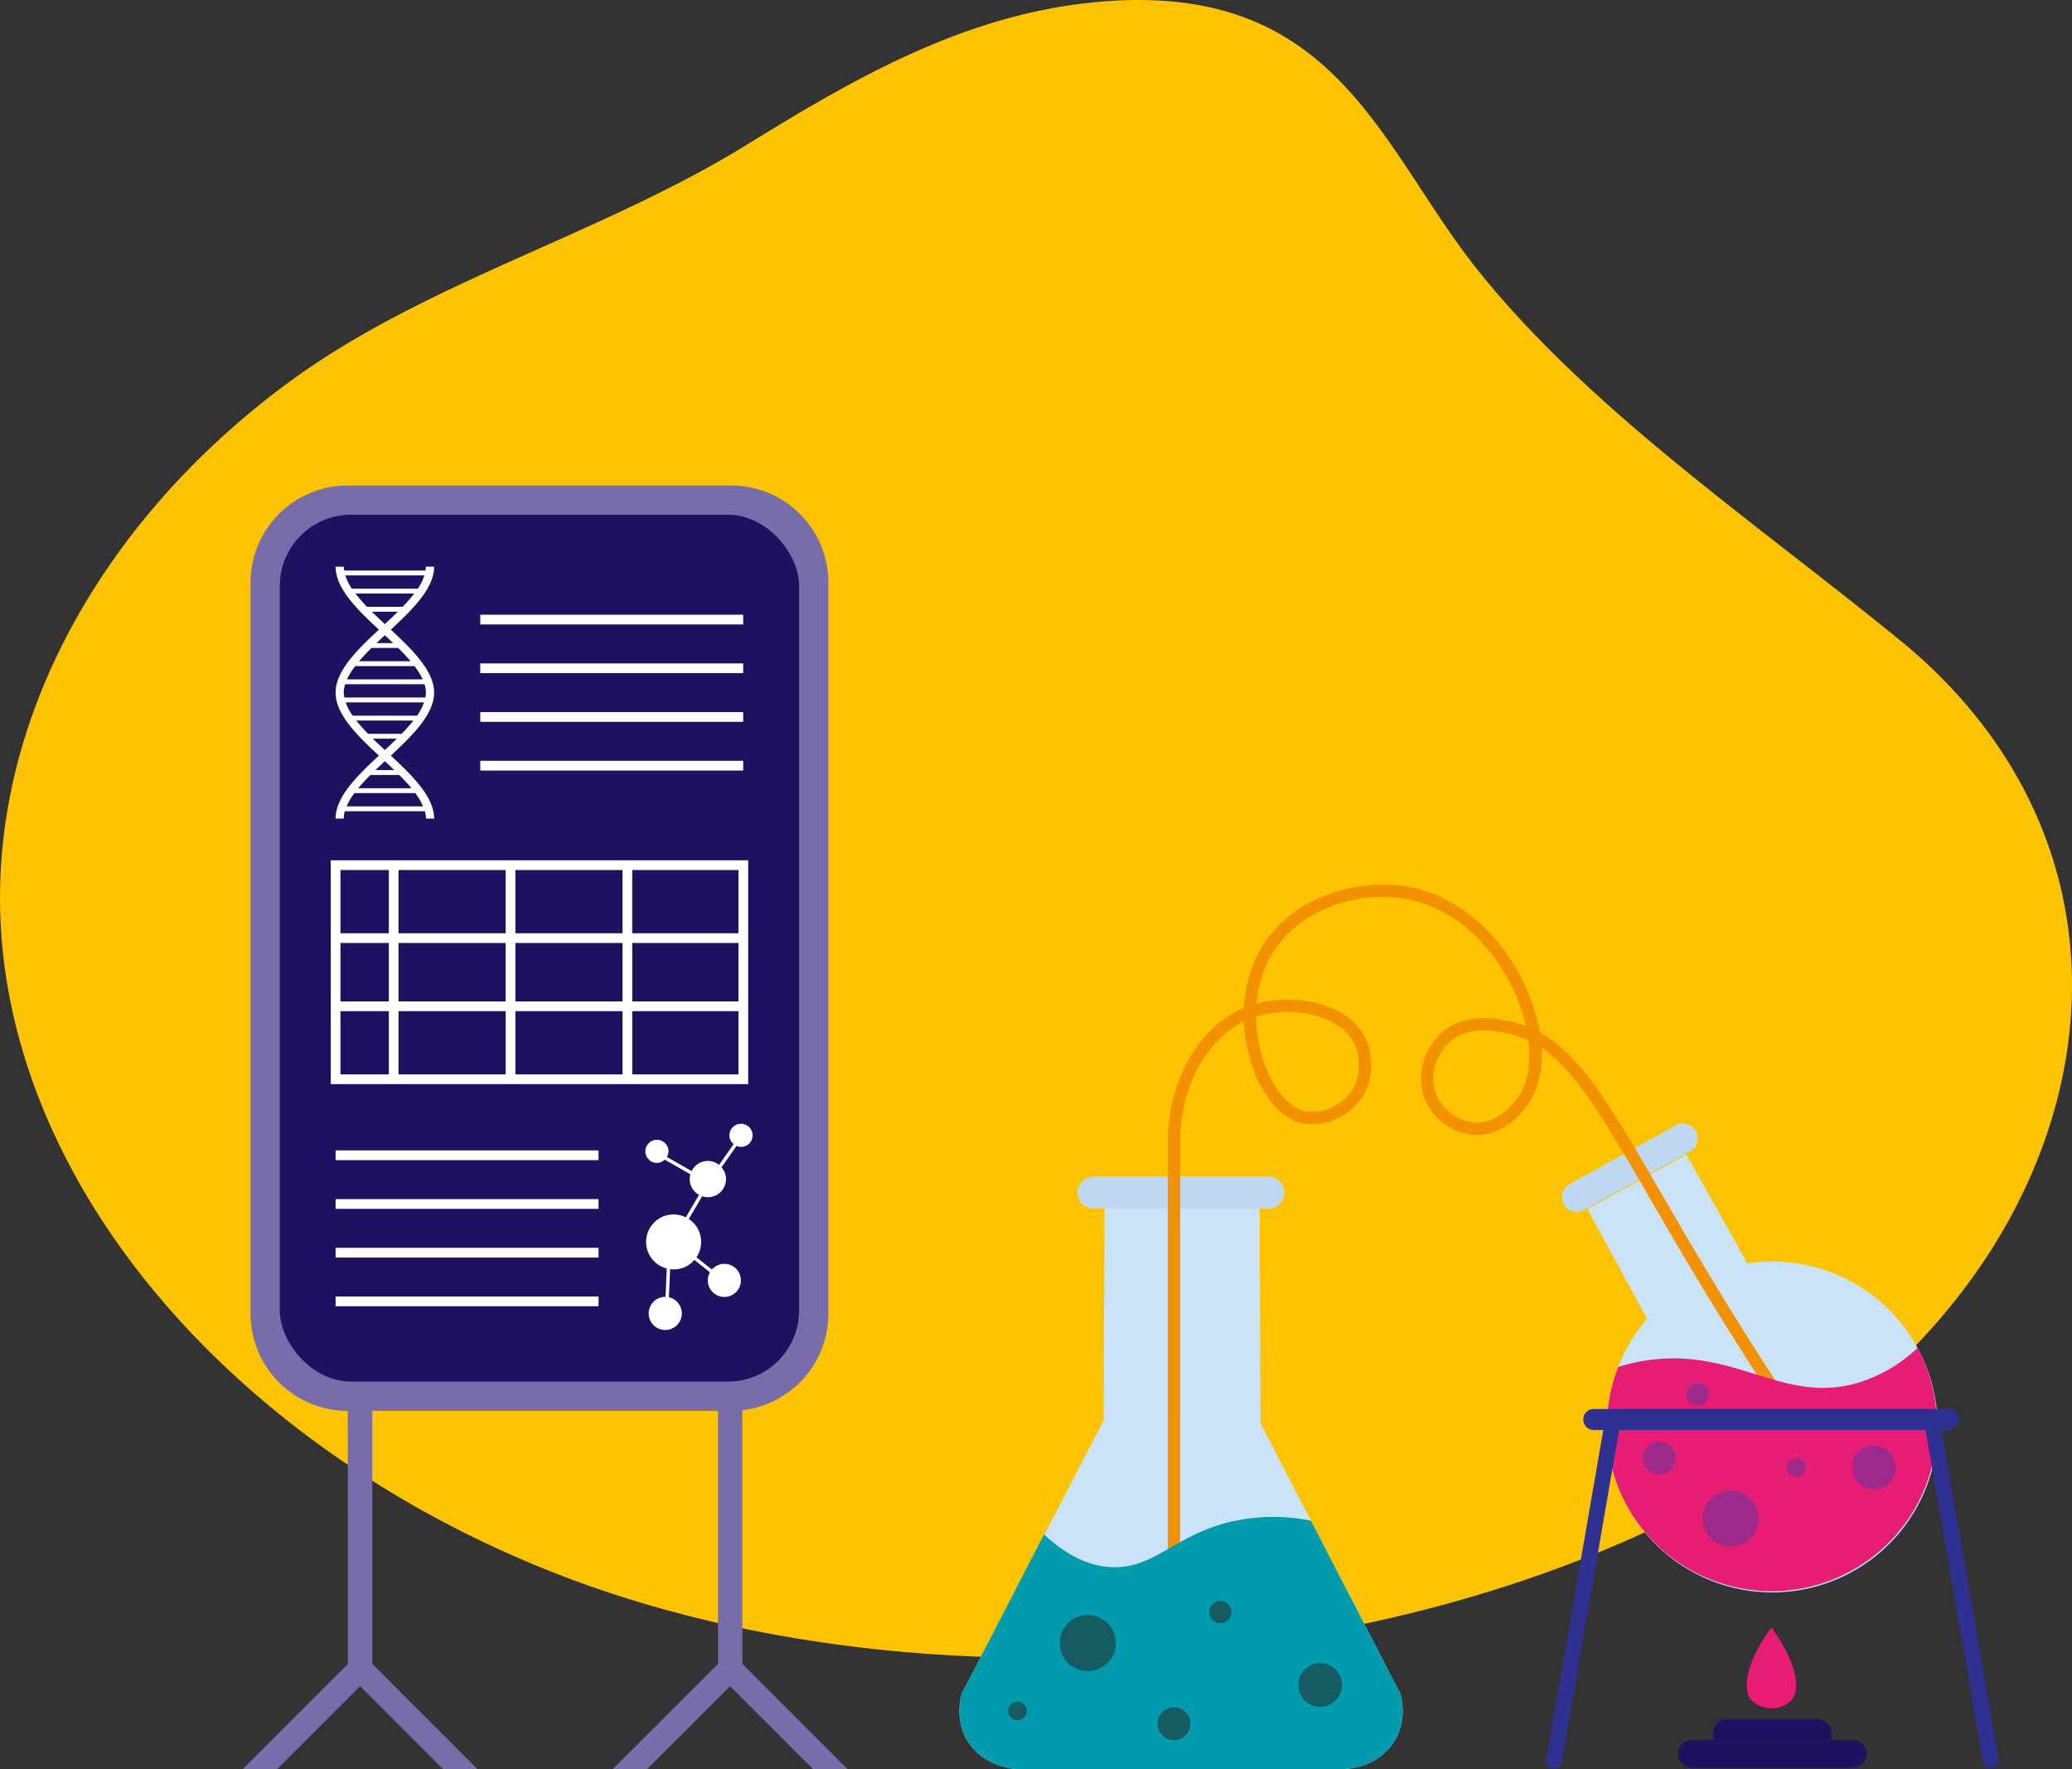
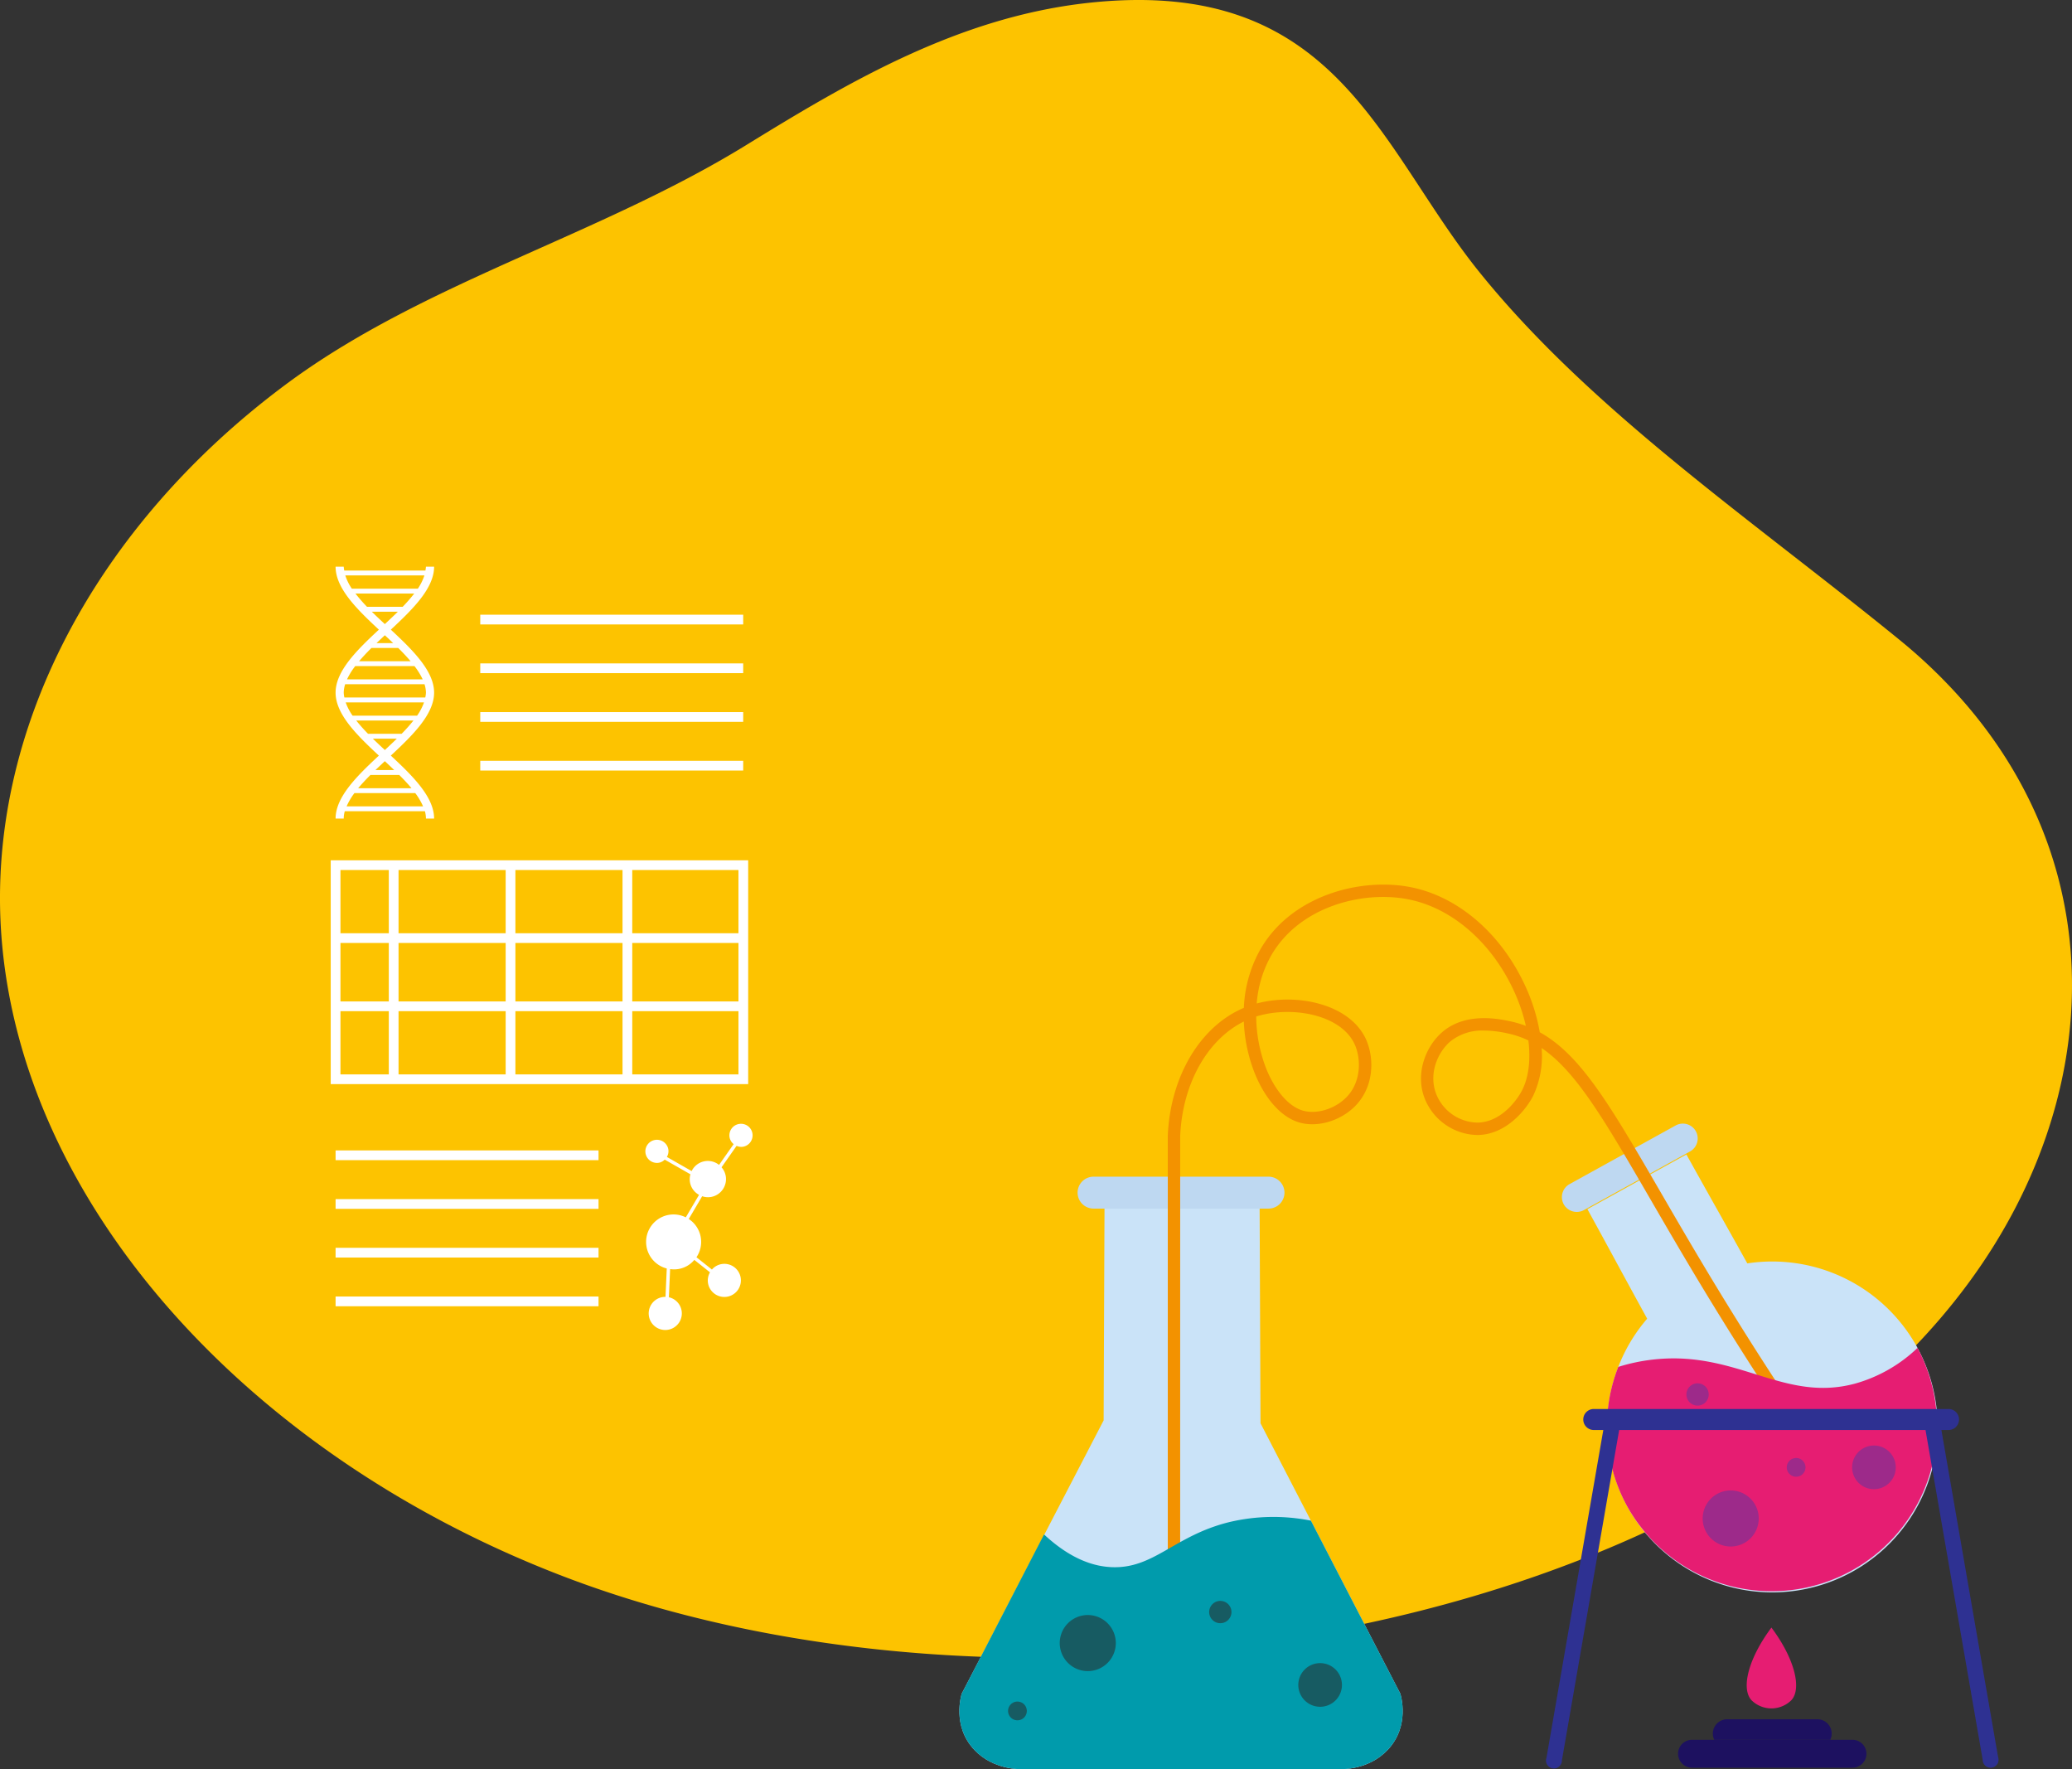
<svg xmlns="http://www.w3.org/2000/svg" width="581.398" height="496.337" viewBox="0 0 581.398 496.337">
  <rect x="0" y="0" width="581.398" height="496.337" fill="#333333" stroke="none" />
  <g id="Group_433" data-name="Group 433" transform="translate(-863.801 -1010.453)">
    <path id="Path_113" data-name="Path 113" d="M578.4,247.257A147.759,147.759,0,0,0,562,231.715c-40.709-33.187-86.434-64.14-117.926-103.207C415.8,93.427,404.083,45.566,334.755,52.955c-36.6,3.9-67.47,22.138-96.264,39.866-41.786,25.728-90.868,38.63-129.34,67.246-53.533,39.816-84.007,97.426-79.78,154.614,5.553,75.139,68.788,145.313,156.551,179.311C329,549.42,548.724,503.9,600.067,379.06,618.593,334.013,612.624,285.2,578.4,247.257Z" transform="translate(834.818 958.26)" fill="#fdc300" />
    <g id="Group_386" data-name="Group 386" transform="translate(324.456 1078.935)">
-       <path id="Path_548" data-name="Path 548" d="M747.642,398.289V327.133a27.222,27.222,0,0,0,24.128-27.052V94.976a27.23,27.23,0,0,0-27.243-27.243H636.891a27.248,27.248,0,0,0-27.243,27.243v205.1a27.265,27.265,0,0,0,27.243,27.243c.082,0,.082,70.991.082,70.991l-29.43,29.43.109.109h9.427l23.309-23.281,23.281,23.281h9.455l.109-.109-29.429-29.457V327.325H740.81v70.991l-29.429,29.43.109.109h9.427l23.309-23.281,23.281,23.281h9.455l.109-.109Z" transform="translate(0 0)" fill="#766daa" />
-       <rect id="Rectangle_132" data-name="Rectangle 132" width="145.721" height="243.196" rx="19.97" transform="translate(617.853 75.921)" fill="#1d1160" />
      <path id="Path_549" data-name="Path 549" d="M644.69,111.4c0-6.088-6.028-11.971-12.144-17.666,6.115-5.7,12.144-11.581,12.144-17.669H642.4a7.7,7.7,0,0,1-.148,1.077H619.479a7.724,7.724,0,0,1-.148-1.077h-2.284c0,6.088,6.025,11.971,12.143,17.669-6.118,5.695-12.143,11.578-12.143,17.666s6.025,11.969,12.143,17.666c-6.118,5.7-12.143,11.581-12.143,17.669h2.284a7.823,7.823,0,0,1,.29-2.06h22.494a7.939,7.939,0,0,1,.287,2.06h2.287c0-6.088-6.028-11.971-12.144-17.669C638.661,123.366,644.69,117.486,644.69,111.4Zm-25.358,0a8.235,8.235,0,0,1,.4-2.353H642a8.135,8.135,0,0,1,.4,2.353,7.872,7.872,0,0,1-.186,1.366h-22.7A7.639,7.639,0,0,1,619.331,111.4Zm22.15-3.722H620.255a19.372,19.372,0,0,1,2.3-3.719h16.627A19.39,19.39,0,0,1,641.482,107.676Zm.374,6.46a15.4,15.4,0,0,1-1.934,3.719H621.815a15.515,15.515,0,0,1-1.937-3.719Zm-2.965,5.088a46.443,46.443,0,0,1-3.309,3.719h-9.43a47.49,47.49,0,0,1-3.309-3.719Zm-4.667,5.091c-1.09,1.066-2.219,2.129-3.356,3.186-1.137-1.058-2.268-2.12-3.358-3.186ZM633.2,97.5h-4.667q1.156-1.107,2.334-2.2Q632.049,96.393,633.2,97.5Zm-7.334-10.179a44.577,44.577,0,0,1-3.244-3.719H639.11a44.084,44.084,0,0,1-3.243,3.719Zm8.659,1.372c-1.18,1.161-2.418,2.323-3.659,3.479-1.24-1.156-2.481-2.317-3.659-3.479Zm7.441-10.179a14.655,14.655,0,0,1-1.836,3.716H621.605a14.469,14.469,0,0,1-1.836-3.716ZM627.114,98.869h7.509c1.254,1.238,2.418,2.481,3.468,3.716H623.643C624.693,101.35,625.859,100.107,627.114,98.869Zm3.754,31.758q1.336,1.246,2.634,2.495h-5.271Q629.531,131.871,630.868,130.626ZM620.143,143.3a18.154,18.154,0,0,1,2.192-3.719H639.4a18.145,18.145,0,0,1,2.191,3.719Zm18.2-5.088H623.387c1.03-1.238,2.2-2.478,3.443-3.719h8.077C636.15,135.734,637.32,136.974,638.347,138.212Z" transform="translate(16.464 14.432)" fill="#fff" />
      <g id="Group_384" data-name="Group 384" transform="translate(674.104 103.968)">
        <rect id="Rectangle_133" data-name="Rectangle 133" width="73.781" height="2.733" fill="#fff" />
        <rect id="Rectangle_134" data-name="Rectangle 134" width="73.781" height="2.733" transform="translate(0 13.663)" fill="#fff" />
        <rect id="Rectangle_135" data-name="Rectangle 135" width="73.781" height="2.733" transform="translate(0 27.325)" fill="#fff" />
        <rect id="Rectangle_136" data-name="Rectangle 136" width="73.781" height="2.733" transform="translate(0 40.988)" fill="#fff" />
      </g>
      <g id="Group_385" data-name="Group 385" transform="translate(633.511 254.258)">
        <rect id="Rectangle_137" data-name="Rectangle 137" width="73.781" height="2.733" fill="#fff" />
        <rect id="Rectangle_138" data-name="Rectangle 138" width="73.781" height="2.733" transform="translate(0 13.663)" fill="#fff" />
        <rect id="Rectangle_139" data-name="Rectangle 139" width="73.781" height="2.733" transform="translate(0 27.325)" fill="#fff" />
        <rect id="Rectangle_140" data-name="Rectangle 140" width="73.781" height="2.733" transform="translate(0 40.988)" fill="#fff" />
      </g>
      <path id="Path_550" data-name="Path 550" d="M616.547,106.206v62.8H733.686v-62.8Zm114.406,20.469h-29.8V108.939h29.8Zm-95.377,2.733h30.058v16.4H635.576Zm-2.732,16.4H619.28v-16.4h13.564Zm32.791-19.128H635.576V108.939h30.058Zm2.732-17.737h30.058v17.737H668.367Zm-2.732,39.6v17.737H635.576V148.536Zm2.732,0h30.058v17.737H668.367Zm0-2.733v-16.4h30.058v16.4Zm32.791-16.4h29.8v16.4h-29.8Zm-68.314-20.469v17.737H619.28V108.939Zm-13.564,39.6h13.564v17.737H619.28Zm81.878,17.737V148.536h29.8v17.737Z" transform="translate(15.598 66.656)" fill="#fff" />
      <path id="Path_551" data-name="Path 551" d="M675.088,133.316a3.243,3.243,0,0,0-2.6,3.779,3.181,3.181,0,0,0,1.139,1.869l-4.093,5.831a5.04,5.04,0,0,0-7.692,1.732l-6.949-3.965a3.181,3.181,0,0,0,.4-2.161,3.244,3.244,0,1,0-2.6,3.779,3.15,3.15,0,0,0,1.59-.866l7.214,4.115a4.988,4.988,0,0,0,2.421,5.768L660.2,159.51a7.622,7.622,0,0,0-4.809-.694,7.7,7.7,0,0,0-.533,15.037l-.353,7.963a4.9,4.9,0,0,0-.907.074,4.648,4.648,0,1,0,1.855.036l.35-7.905a7.386,7.386,0,0,0,6.788-2.577l4.394,3.487a4.587,4.587,0,0,0-.538,3.107,4.645,4.645,0,1,0,3.724-5.41,4.6,4.6,0,0,0-2.637,1.522L663.19,170.7a7.68,7.68,0,0,0-2.156-10.731l3.76-6.386a5.038,5.038,0,0,0,2.519.2,5.092,5.092,0,0,0,4.083-5.932,5.035,5.035,0,0,0-1.167-2.388l4.222-6.014a3.15,3.15,0,0,0,1.814.249,3.244,3.244,0,1,0-1.178-6.38Z" transform="translate(71.578 113.53)" fill="#fff" />
    </g>
    <g id="Group_393" data-name="Group 393" transform="translate(541.072 945.919)">
      <g id="Group_387" data-name="Group 387" transform="translate(760.994 379.776)">
        <path id="Path_552" data-name="Path 552" d="M676.674,404.987a46.393,46.393,0,1,0,83.962-5.325l-.139-.28a46.413,46.413,0,0,0-47.621-23.437c-8.8-15.8-8.292-14.756-17.093-30.553l-27.771,15.336c8.686,15.864,8.083,14.893,16.769,30.734A45.932,45.932,0,0,0,676.674,404.987Z" transform="translate(-660.852 -336.752)" fill="#cae3f8" />
        <path id="Path_553" data-name="Path 553" d="M665.435,364.272a4.183,4.183,0,0,0,5.658,1.633l29.749-16.438a4.165,4.165,0,1,0-4.028-7.291l-29.749,16.438A4.182,4.182,0,0,0,665.435,364.272Z" transform="translate(-664.921 -341.661)" fill="#bed8f1" />
      </g>
      <g id="Group_388" data-name="Group 388" transform="translate(591.928 394.644)">
        <path id="Path_554" data-name="Path 554" d="M610.726,357.034H659.82a4.477,4.477,0,0,0,0-8.954H610.726a4.477,4.477,0,0,0,0,8.954Z" transform="translate(-573.078 -348.08)" fill="#bed8f1" />
        <path id="Path_555" data-name="Path 555" d="M592.607,488l39.8-76.638q.122-29.709.245-59.412h43.528q.121,30.108.245,60.214L715.638,488c.155.475,2.8,9.13-3.542,15.822-5.327,5.617-12.8,5.429-13.814,5.39H609.965c-1.017.039-8.489.227-13.816-5.39C589.8,497.127,592.452,488.471,592.607,488Z" transform="translate(-591.928 -342.992)" fill="#cae3f8" />
      </g>
      <path id="Path_556" data-name="Path 556" d="M620.65,512.989h-3.474V383.139c.72-16.737,9.174-30.724,21.341-35.857a36.517,36.517,0,0,1,4.378-15.938c8.586-15.574,28.459-20.82,42.794-17.849,12.906,2.673,24.64,12.683,31.387,26.78a52.389,52.389,0,0,1,4.48,13.853c11.574,6.379,19.942,20.8,34.029,45.075,4.607,7.947,9.832,16.952,15.97,27.039,5.855,9.624,11.884,19.153,17.918,28.322l-2.9,1.909c-6.055-9.2-12.1-18.766-17.981-28.424-6.156-10.117-11.391-19.141-16.01-27.1-12.827-22.108-20.765-35.79-30.518-42.4a26.194,26.194,0,0,1-2.367,13.42c-2.071,4.044-7.69,10.909-15.593,10.981h-.132a16.227,16.227,0,0,1-14.6-9.976c-2.96-7.187.215-14.972,4.882-18.946,6.566-5.6,15.822-3.646,18.863-3.009a31.491,31.491,0,0,1,4.531,1.311,50.046,50.046,0,0,0-3.7-10.546c-6.284-13.126-17.11-22.428-28.959-24.883-13.116-2.712-31.264,2.013-39.042,16.125a32.518,32.518,0,0,0-3.819,13.029c11.2-2.99,25.8.081,30.493,9.691,2.279,4.669,2.687,12.262-1.8,17.888-3.982,4.994-11.234,7.465-16.862,5.767-4.91-1.485-9.4-6.453-12.327-13.633a44.281,44.281,0,0,1-3.122-14.657c-10.207,5.065-17.221,17.429-17.855,32.107Zm85.312-159.345a14.349,14.349,0,0,0-9.462,3.02c-3.713,3.164-6.251,9.325-3.926,14.983a12.683,12.683,0,0,0,11.493,7.822c6.247-.056,10.817-5.742,12.535-9.091,1.86-3.627,2.42-8.544,1.753-13.962a26.326,26.326,0,0,0-5.962-2A30.759,30.759,0,0,0,705.962,353.645Zm-63.975-3.937a41.1,41.1,0,0,0,2.856,14.747c2.488,6.11,6.27,10.453,10.113,11.616,4.285,1.295,10.05-.727,13.142-4.609,3.391-4.248,3.266-10.358,1.4-14.2-4-8.185-17.624-10.576-27.361-7.6C642.084,349.675,642.036,349.691,641.987,349.707Z" transform="translate(33.232)" fill="#f39200" />
      <g id="Group_390" data-name="Group 390" transform="translate(591.928 490.096)">
        <path id="Path_557" data-name="Path 557" d="M667.6,390.76a53.492,53.492,0,0,1,22.963-.419l25.077,48.5c.155.475,2.8,9.13-3.542,15.822-5.327,5.617-12.8,5.429-13.814,5.39H609.965c-1.017.039-8.489.227-13.816-5.39-6.346-6.691-3.7-15.347-3.541-15.822l23.078-44.633c7.988,7.444,14.624,8.994,18.965,9.174C646.535,403.881,652.2,394.572,667.6,390.76Z" transform="translate(-591.928 -389.291)" fill="#009bac" />
        <g id="Group_389" data-name="Group 389" transform="translate(13.664 23.56)">
          <path id="Path_558" data-name="Path 558" d="M632.987,413.121A6.123,6.123,0,1,0,639.111,407,6.125,6.125,0,0,0,632.987,413.121Z" transform="translate(-551.55 -389.544)" fill="#175b62" />
          <path id="Path_559" data-name="Path 559" d="M622.189,402.592a3.128,3.128,0,1,0,3.129-3.129A3.128,3.128,0,0,0,622.189,402.592Z" transform="translate(-565.762 -399.463)" fill="#175b62" />
          <path id="Path_560" data-name="Path 560" d="M597.827,414.283a2.629,2.629,0,1,0,2.629-2.626A2.628,2.628,0,0,0,597.827,414.283Z" transform="translate(-597.827 -383.413)" fill="#175b62" />
-           <path id="Path_561" data-name="Path 561" d="M615.94,416.956a4.6,4.6,0,1,0,4.6-4.6A4.6,4.6,0,0,0,615.94,416.956Z" transform="translate(-573.987 -382.493)" fill="#175b62" />
          <path id="Path_562" data-name="Path 562" d="M604.086,409.037a7.866,7.866,0,1,0,7.866-7.863A7.867,7.867,0,0,0,604.086,409.037Z" transform="translate(-589.589 -397.211)" fill="#175b62" />
        </g>
      </g>
      <g id="Group_391" data-name="Group 391" transform="translate(793.592 521.14)">
        <path id="Path_563" data-name="Path 563" d="M716.556,417.827a3.7,3.7,0,0,1-.415,1.737H683.62a3.726,3.726,0,0,1-.415-1.737,4.053,4.053,0,0,1,4.053-4.03h25.267A4.032,4.032,0,0,1,716.556,417.827Z" transform="translate(-673.454 -388.08)" fill="#1d1160" />
        <path id="Path_564" data-name="Path 564" d="M731.85,420.2a3.926,3.926,0,0,1-3.917,3.914H682.909a3.914,3.914,0,1,1,0-7.829h45.024A3.925,3.925,0,0,1,731.85,420.2Z" transform="translate(-678.995 -384.803)" fill="#1d1160" />
        <path id="Path_565" data-name="Path 565" d="M688.65,423.072a7.963,7.963,0,0,0,11.187,0c2.981-3.243.936-11.643-5.594-20.378C687.717,411.428,685.669,419.829,688.65,423.072Z" transform="translate(-668.05 -402.694)" fill="#e61d72" />
      </g>
      <g id="Group_392" data-name="Group 392" transform="translate(773.623 442.686)">
        <path id="Path_566" data-name="Path 566" d="M676.16,413.432a46.4,46.4,0,0,0,81.368-44.61,41.511,41.511,0,0,1-17.58,10.027c-19.78,5.283-32.566-8.964-55.5-6.877a51.946,51.946,0,0,0-10.886,2.175A46.23,46.23,0,0,0,676.16,413.432Z" transform="translate(-670.374 -368.822)" fill="#e61d72" />
        <path id="Path_567" data-name="Path 567" d="M700.081,386.768a6.123,6.123,0,1,0,6.122-6.124A6.121,6.121,0,0,0,700.081,386.768Z" transform="translate(-631.273 -353.262)" fill="#9d2a8a" />
        <path id="Path_568" data-name="Path 568" d="M680.006,376.236a3.128,3.128,0,1,0,3.129-3.127A3.128,3.128,0,0,0,680.006,376.236Z" transform="translate(-657.696 -363.179)" fill="#9d2a8a" />
        <path id="Path_569" data-name="Path 569" d="M692.163,384.782a2.629,2.629,0,1,0,2.629-2.629A2.628,2.628,0,0,0,692.163,384.782Z" transform="translate(-641.695 -351.276)" fill="#9d2a8a" />
-         <path id="Path_570" data-name="Path 570" d="M674.746,384.767a4.6,4.6,0,1,0,4.6-4.6A4.6,4.6,0,0,0,674.746,384.767Z" transform="translate(-664.619 -353.89)" fill="#9d2a8a" />
        <path id="Path_571" data-name="Path 571" d="M681.976,393.947a7.865,7.865,0,1,0,7.866-7.863A7.864,7.864,0,0,0,681.976,393.947Z" transform="translate(-655.103 -346.102)" fill="#9d2a8a" />
      </g>
      <path id="Path_572" data-name="Path 572" d="M789.8,473.871l-15.908-91.758h2a2.947,2.947,0,0,0,0-5.895H676.351a2.947,2.947,0,0,0,0,5.895h2.673l-15.945,91.964a2.229,2.229,0,1,0,4.322.75l16.074-92.715h85.963l16.037,92.509a2.228,2.228,0,1,0,4.322-.75Z" transform="translate(93.588 83.599)" fill="#2e3192" />
    </g>
  </g>
</svg>